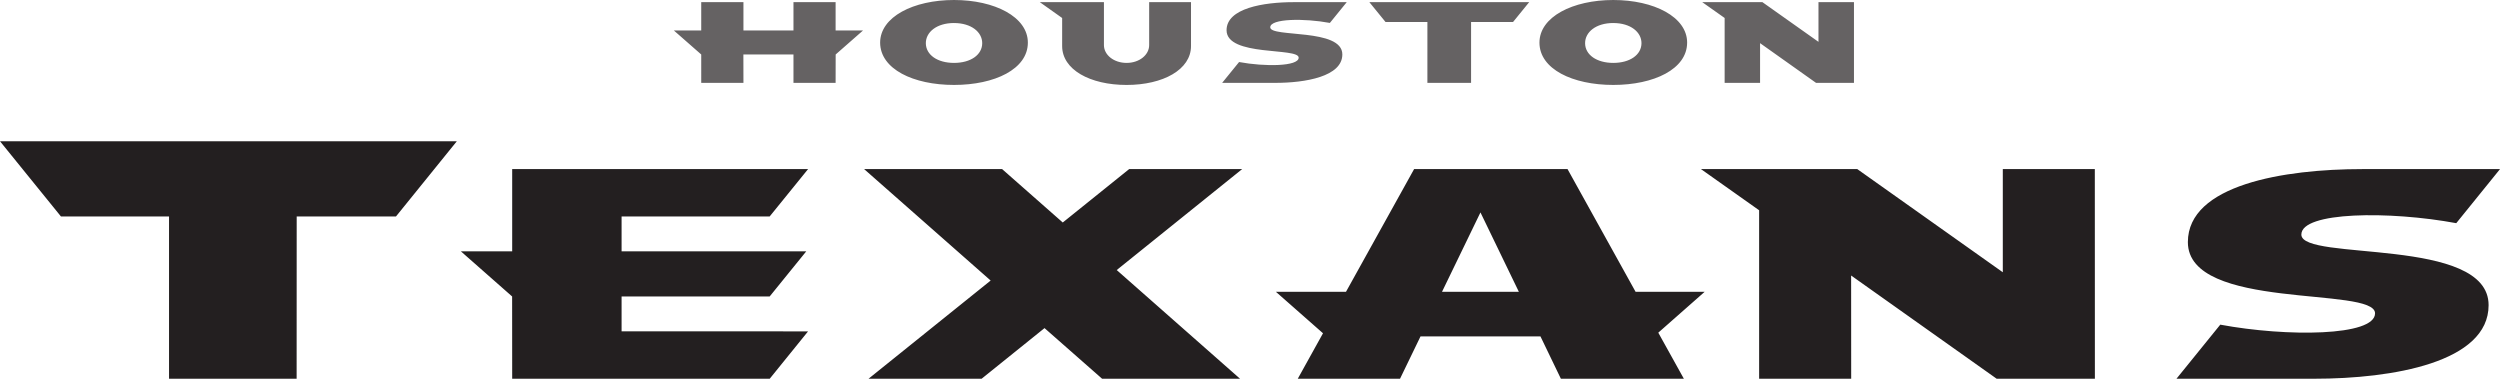
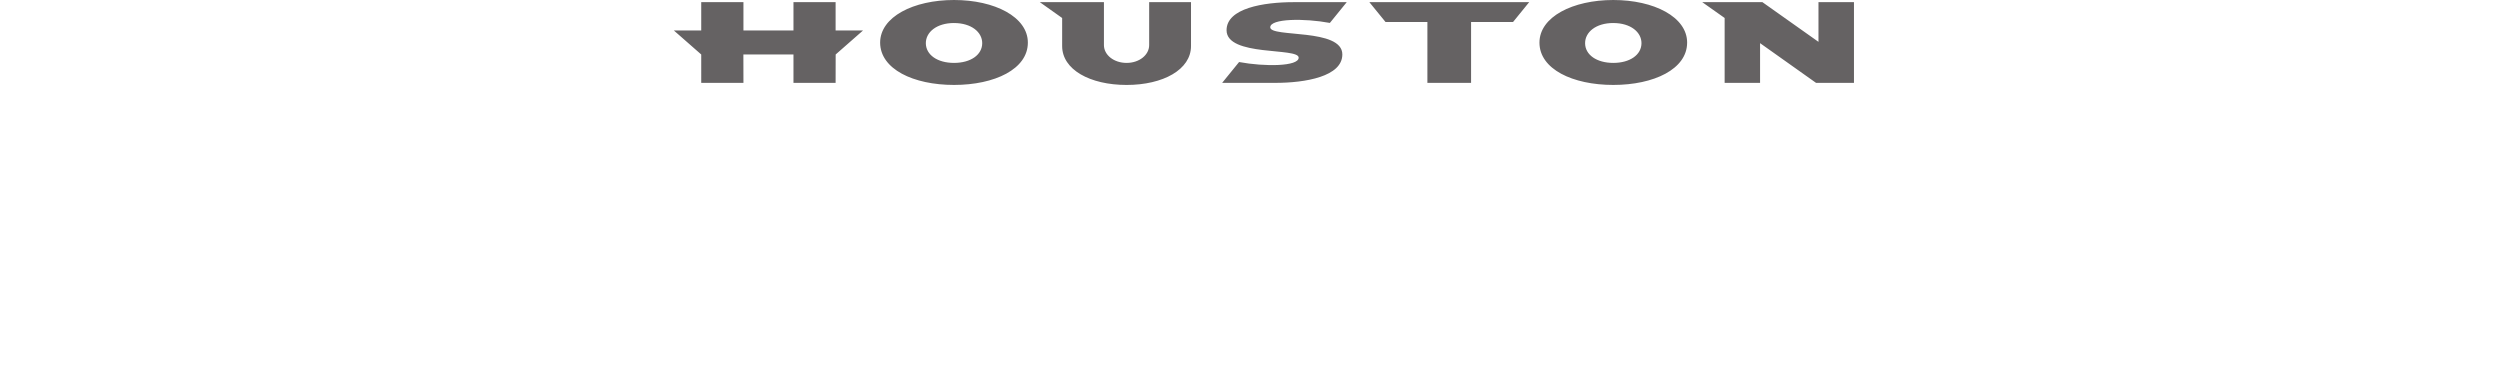
<svg xmlns="http://www.w3.org/2000/svg" width="164.539" height="24.926">
  <defs>
    <clipPath id="a">
      <path d="M0 9h164.54v15.922H0Zm0 0" />
    </clipPath>
  </defs>
  <g clip-path="url(#a)" transform="translate(0 .004)">
-     <path fill="#231f20" d="M81.613 24.922h-9.078l-3.789-3.332-4.14 3.332h-7.442L65.2 18.46l-8.328-7.336h9.082l3.992 3.516 4.371-3.516h7.438l-8.258 6.645zm50.203-13.797v6.79l-9.578-6.79H111.95l3.828 2.71v11.087h6.059l-.004-6.793 9.578 6.793h6.465l-.004-13.797Zm19.649 4.309c0-1.516 5.824-1.563 10.195-.75l2.88-3.559h-9.075c-5.14 0-11.469 1.035-11.469 4.805 0 4.547 12.324 2.89 12.32 4.687 0 1.516-5.82 1.559-10.187.746l-2.883 3.559h9.07c5.145 0 11.477-1.074 11.473-4.844.004-4.547-12.324-2.855-12.324-4.644zM0 9.293l4.012 4.95h7.113v10.679h8.398l.004-10.68h6.535l4.004-4.949zm40.91 12.512v-2.297h9.746l2.407-2.969H40.91v-2.297h9.746l2.528-3.117H33.71v5.414h-3.375l3.371 2.969.004 5.414h16.95l2.523-3.117zm71.281-2.602h-4.543l-4.48-8.078H93.07l-4.484 8.078h-4.61l3.098 2.727-1.66 2.992h6.73l1.348-2.785h7.895l1.343 2.785h8.094l-1.683-3.031zm-17.285 0 2.531-5.226 2.528 5.226zm0 0" />
-   </g>
+     </g>
  <path fill="#656263" d="M119.684.14v2.614L115.992.14h-3.96l1.476 1.043v4.27h2.332V2.84l3.683 2.613h2.497V.141Zm-8.645 2.665c0 1.742-2.184 2.785-4.86 2.785-2.675 0-4.859-1.043-4.859-2.785 0-1.696 2.192-2.805 4.86-2.805s4.86 1.11 4.86 2.805zm-4.86-1.29c-1.148 0-1.855.602-1.855 1.325 0 .77.766 1.3 1.856 1.3s1.855-.53 1.855-1.3c0-.723-.71-1.324-1.855-1.324zm-38.53 1.29c0 1.742-2.18 2.785-4.86 2.785s-4.855-1.043-4.863-2.785C57.93 1.109 60.12 0 62.789 0c2.668 0 4.86 1.11 4.86 2.805zm-4.86-1.29c-1.144 0-1.855.602-1.855 1.325.003.77.761 1.3 1.855 1.3 1.094 0 1.856-.53 1.856-1.3 0-.723-.711-1.324-1.856-1.324zM78.387.142v2.89c0 1.547-1.832 2.559-4.239 2.559-2.414 0-4.242-1.012-4.242-2.559V1.184L68.434.14h4.222v2.828c0 .652.656 1.172 1.492 1.172.832 0 1.485-.52 1.485-1.172V.14Zm9.96 3.441c0 1.457-2.437 1.871-4.417 1.871h-3.493l1.114-1.371c1.68.313 3.922.297 3.922-.289 0-.688-4.746-.047-4.746-1.805 0-1.449 2.437-1.847 4.418-1.847h3.492l-1.11 1.367c-1.683-.313-3.925-.293-3.925.289 0 .691 4.746.039 4.746 1.785zM56.802 2.004 55 3.586l-.004 1.867h-2.773V3.586h-3.297l.004 1.867h-2.778V3.586l-1.804-1.582h1.804V.14h2.778v1.863h3.293V.14h2.773v1.863ZM100.645.14l-1.063 1.308H96.82v4.004h-2.875V1.45h-2.754L90.125.141h10.52" />
</svg>